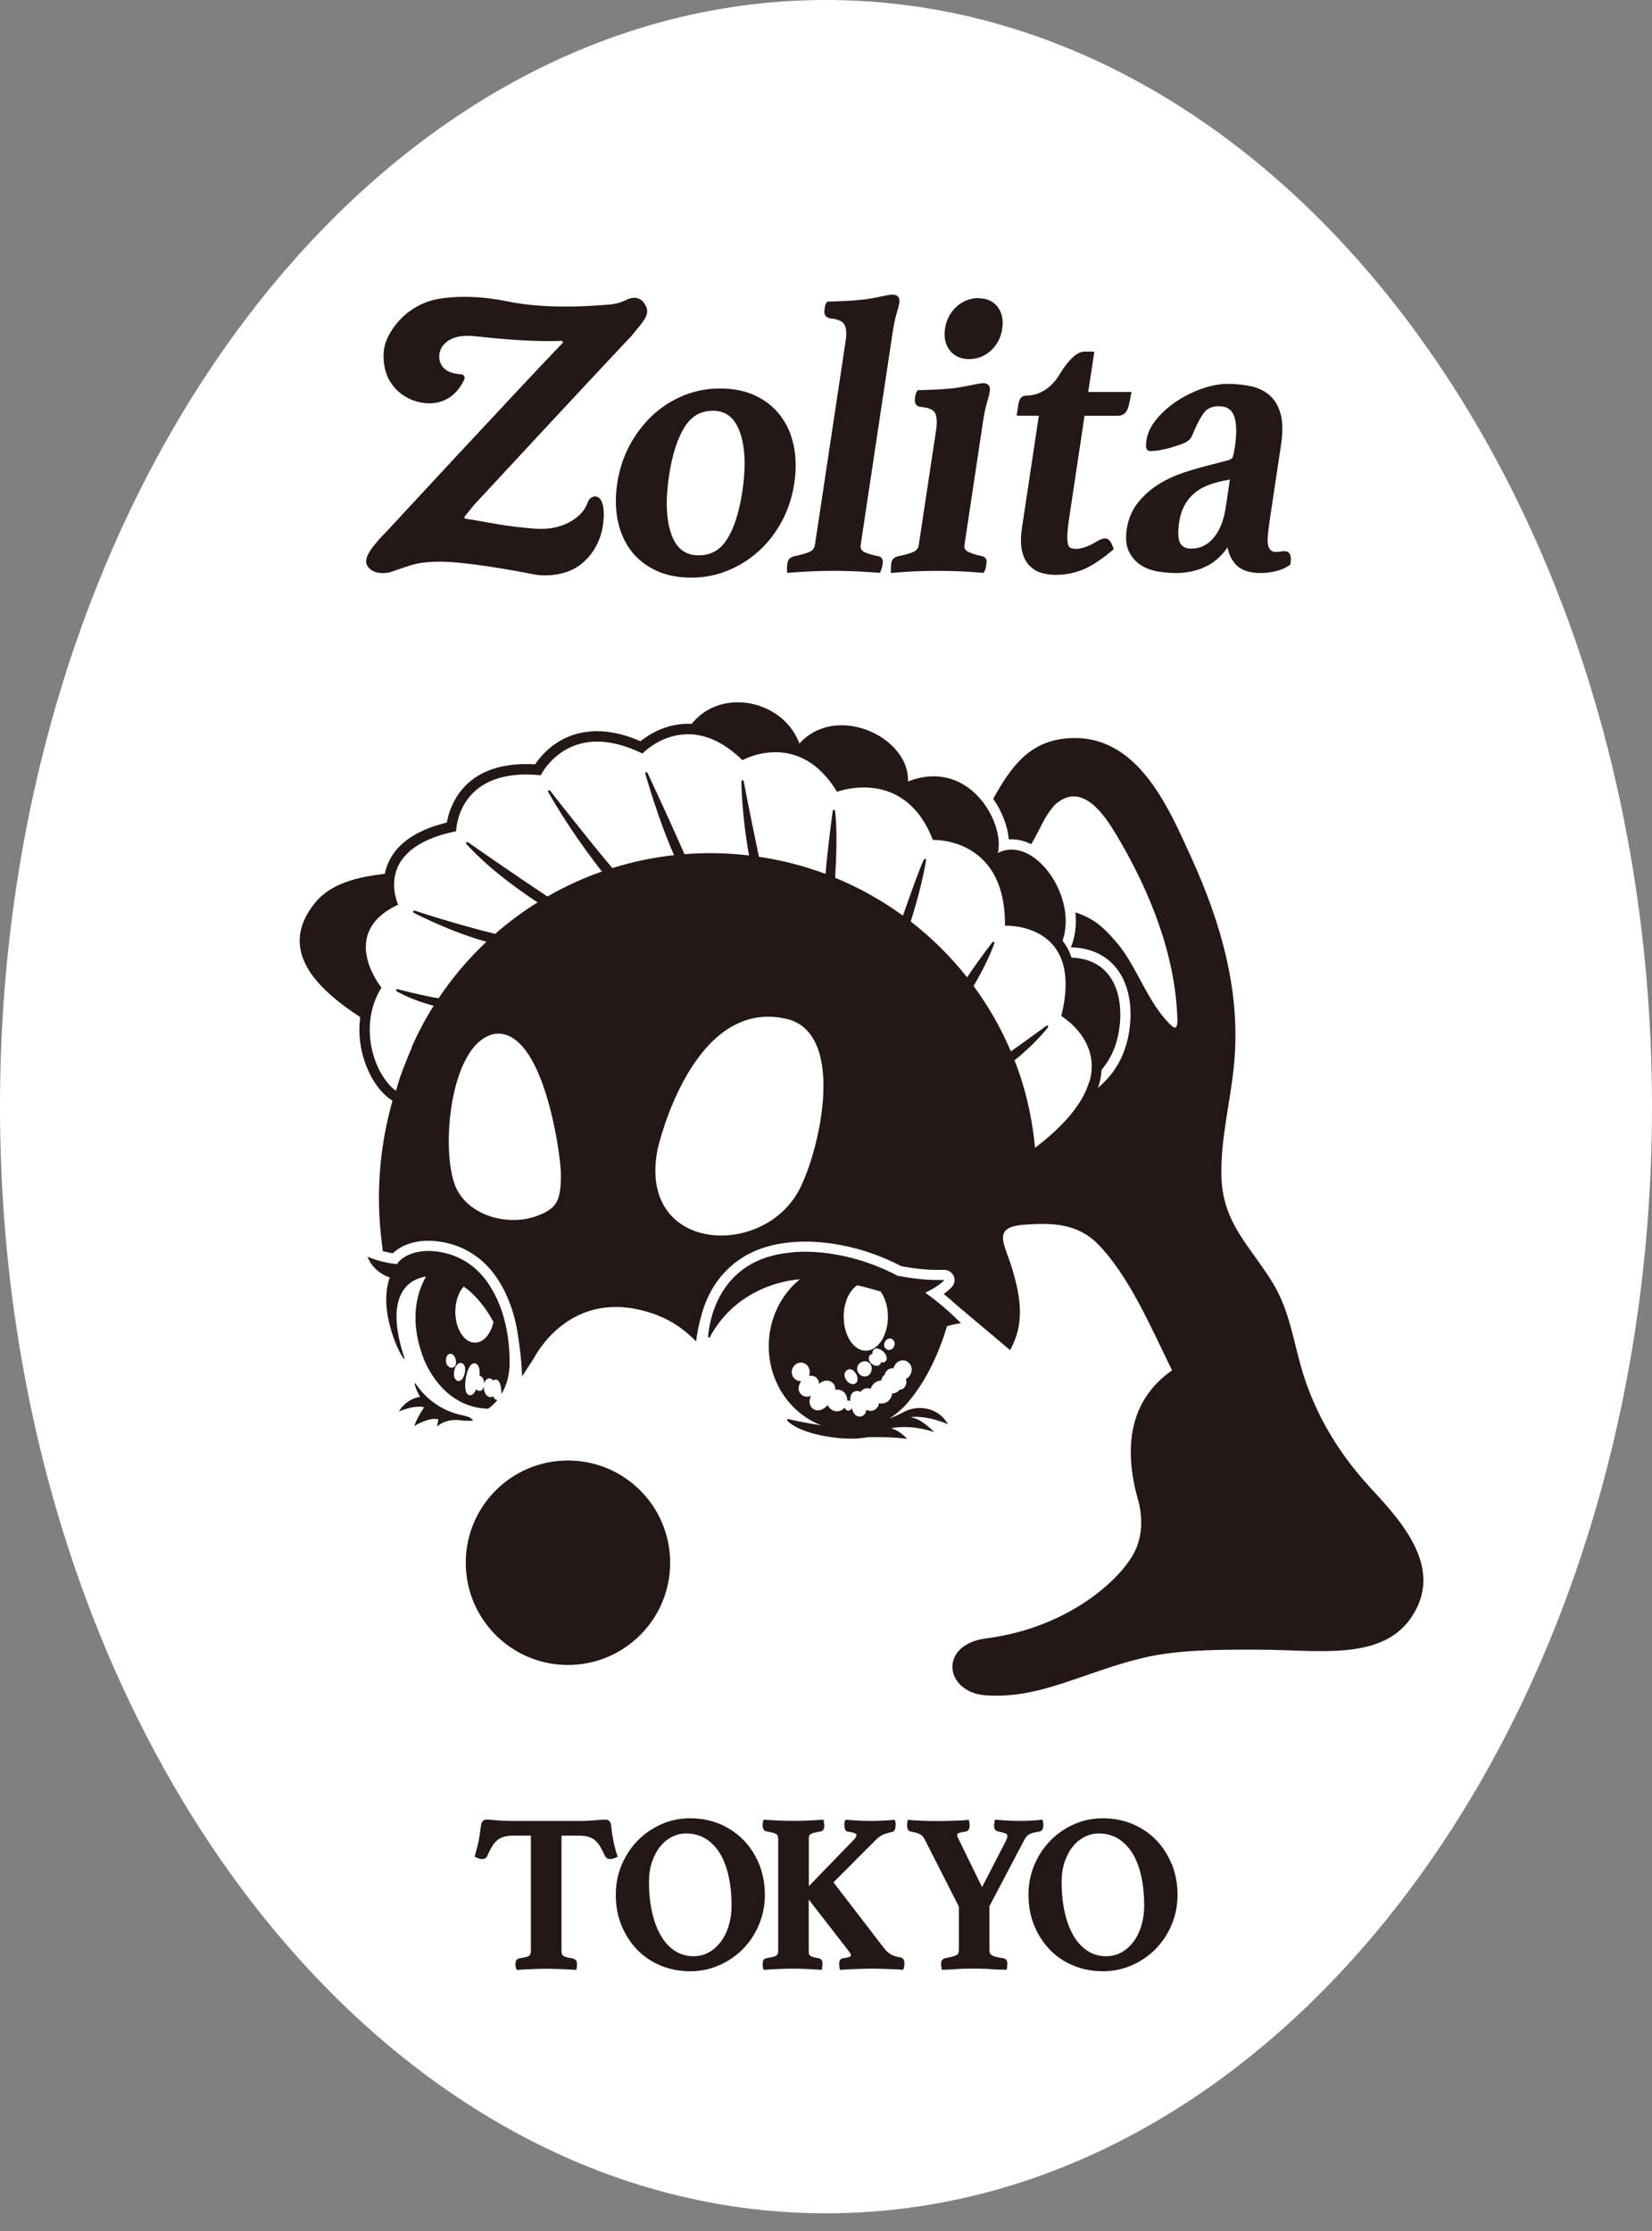
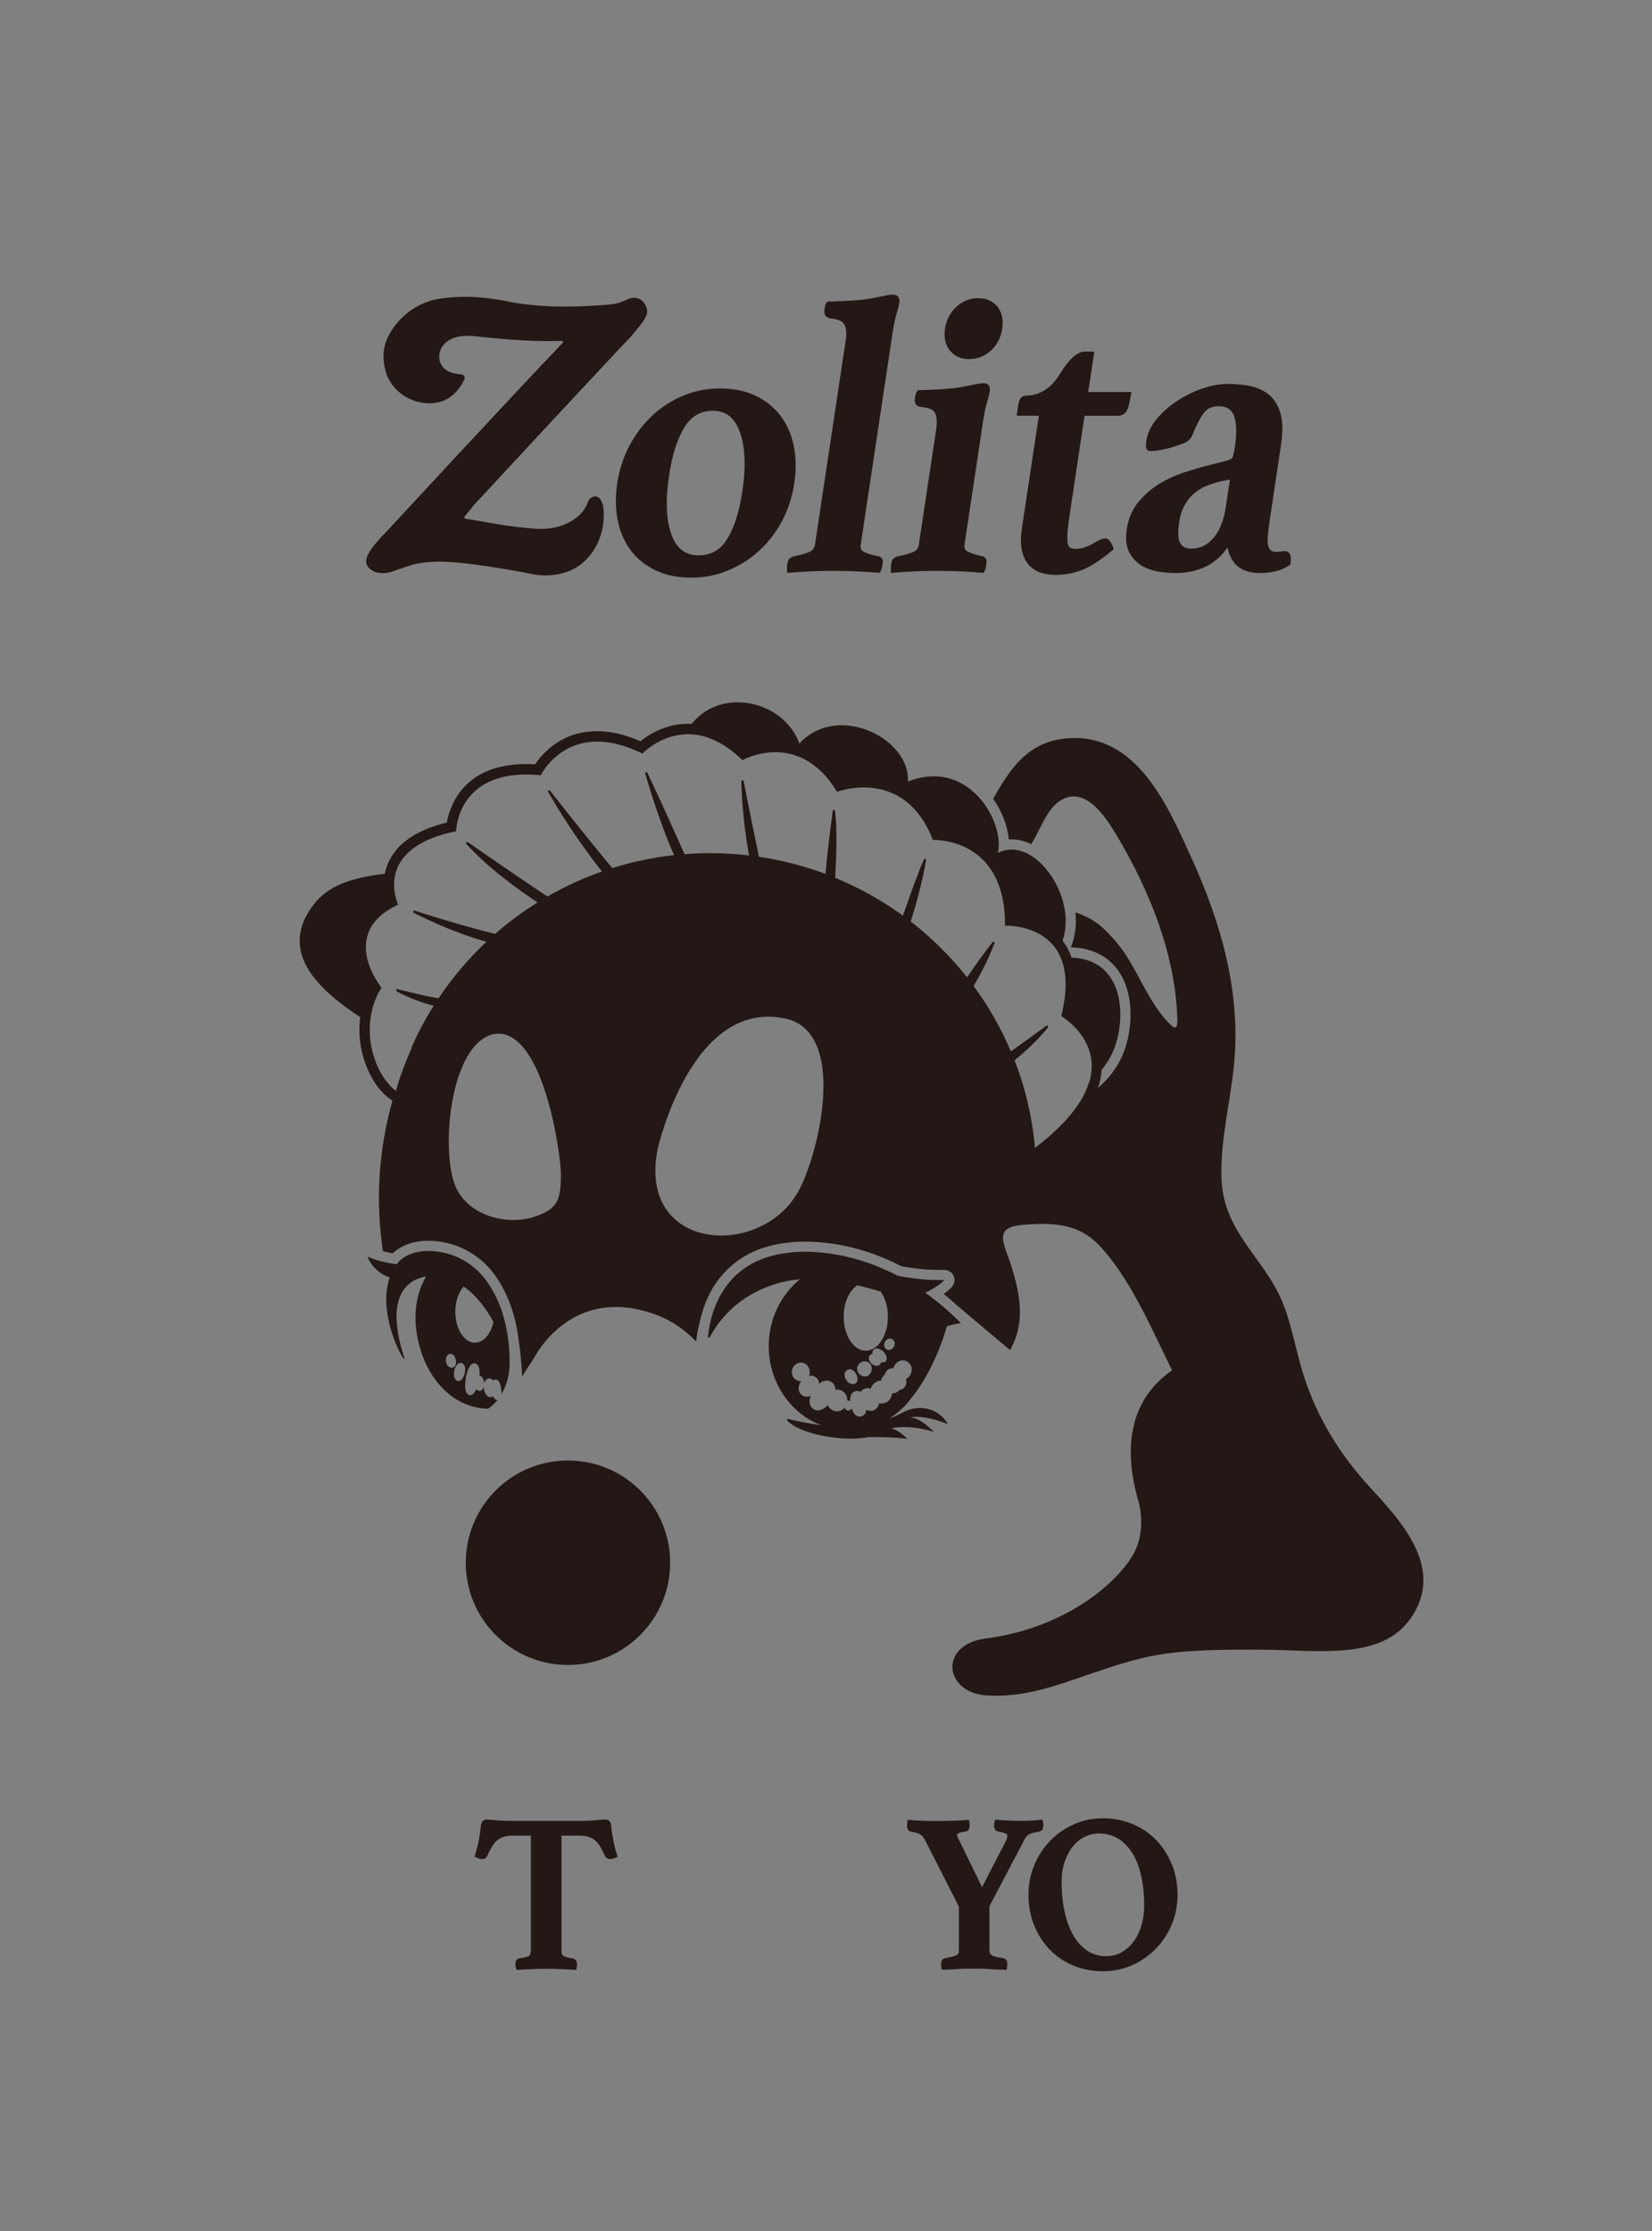
<svg xmlns="http://www.w3.org/2000/svg" width="80" height="108" viewBox="0 0 80 108" fill="none">
  <rect x="0" y="0" width="80" height="108" fill="#808080" stroke="none" />
-   <path d="M40 107.144C62.091 107.144 80 83.159 80 53.572C80 23.985 62.091 0 40 0C17.909 0 0 23.985 0 53.572C0 83.159 17.909 107.144 40 107.144Z" fill="white" />
  <path d="M27.504 70.701C24.77 70.701 22.555 72.916 22.555 75.65C22.555 78.384 24.77 80.599 27.504 80.599C30.238 80.599 32.453 78.384 32.453 75.65C32.453 72.916 30.238 70.701 27.504 70.701Z" fill="#231815" />
  <path d="M66.405 72.067C64.921 70.469 63.782 68.643 63.122 66.556C62.645 65.049 62.487 63.522 61.658 62.144C60.594 60.378 59.218 59.251 59.15 56.988C59.097 55.217 59.554 53.461 59.742 51.709C60.131 48.106 59.15 44.712 57.666 41.459C56.54 38.984 55.048 35.519 51.75 35.736C49.787 35.864 48.912 37.22 48.096 38.669C48.527 39.281 48.796 39.992 48.852 40.635C48.895 40.632 48.94 40.63 48.983 40.63C49.303 40.63 49.625 40.713 49.938 40.866C50.051 40.677 50.165 40.473 50.278 40.249C50.487 39.833 50.82 39.15 51.213 38.85C52.46 37.893 53.503 39.473 54.093 40.466C55.681 43.139 56.928 46.221 57.016 49.356C57.016 49.356 57.061 49.953 56.744 49.663C55.59 48.602 55.061 46.778 54.086 45.639C53.45 44.898 53.017 44.485 52.077 44.165C52.143 44.765 52.067 45.344 51.861 45.858C53.133 45.891 53.816 46.501 54.169 47.012C54.945 48.144 54.852 49.802 54.413 50.948C54.123 51.684 53.677 52.239 53.173 52.657C53.272 52.364 53.33 52.075 53.347 51.785C53.589 51.498 53.798 51.16 53.955 50.767C54.544 49.23 54.448 46.455 51.893 46.357C51.79 46.055 51.644 45.78 51.457 45.536C52.11 43.638 50.532 41.126 48.985 41.126C48.761 41.126 48.537 41.179 48.32 41.295C48.625 40.073 47.423 37.581 45.216 37.581C44.83 37.581 44.412 37.656 43.968 37.83C44.039 36.371 42.383 35.109 40.755 35.109C40.015 35.109 39.279 35.371 38.712 35.993C38.246 34.731 36.976 33.997 35.726 33.997C34.892 33.997 34.065 34.327 33.496 35.043C33.433 35.041 33.372 35.038 33.309 35.038C32.231 35.038 31.417 35.56 31.016 35.882C30.278 35.56 29.573 35.396 28.915 35.396C27.206 35.396 26.276 36.459 25.914 37.001C25.765 36.991 25.621 36.988 25.48 36.988C22.492 36.988 21.796 38.954 21.635 39.821C20.229 40.161 19.294 40.776 18.856 41.655C18.747 41.872 18.679 42.089 18.636 42.298C17.394 42.451 16.043 42.721 15.24 43.724C13.418 45.997 15.34 47.864 17.445 49.237C17.336 50.041 17.445 50.89 17.775 51.692C18.074 52.42 18.515 52.979 19.007 53.282C18.44 55.295 18.226 57.389 18.422 59.536C18.45 59.851 18.488 60.199 18.538 60.566C18.712 60.614 18.873 60.647 19.019 60.67C19.224 60.473 19.768 60.063 20.743 60.063C21.04 60.063 21.358 60.103 21.685 60.181C22.598 60.4 23.411 60.952 23.973 61.736C24.414 62.351 24.926 63.351 25.107 64.817C25.185 65.314 25.264 65.962 25.279 66.632C25.45 66.382 25.611 66.11 25.805 65.826C25.835 65.783 25.863 65.737 25.886 65.692C26.143 65.221 27.972 62.192 31.843 63.673C32.553 63.946 33.181 64.389 33.708 64.936C33.76 64.487 33.866 64.044 33.949 63.734C33.975 63.631 34.005 63.53 34.038 63.429C34.058 63.358 34.073 63.318 34.073 63.318C34.599 61.774 35.867 60.38 38.19 60.151C38.266 60.141 38.541 60.105 38.977 60.105C40.03 60.105 41.738 60.304 43.653 61.297C44.626 61.471 45.145 61.474 45.528 61.474C45.604 61.474 45.672 61.474 45.737 61.474C45.931 61.476 46.105 61.595 46.183 61.771C46.261 61.95 46.226 62.157 46.095 62.3C45.987 62.421 45.846 62.535 45.7 62.638C45.916 62.814 46.135 63.001 46.352 63.2L48.915 65.357C49.625 64.087 49.441 62.839 49.011 61.403C48.648 60.196 48.013 59.41 49.572 59.289C50.968 59.181 52.196 59.221 53.196 60.254C54.695 61.804 55.736 64.258 56.759 66.337C54.688 67.778 54.411 70.064 55.093 72.546C55.093 72.546 55.537 73.823 54.993 75.02C54.363 76.401 51.77 78.798 47.758 79.312C45.417 79.614 45.732 81.955 47.783 82.073C49.542 82.177 50.956 81.668 52.697 81.068C54.01 80.614 54.65 80.413 55.708 80.176C57.386 79.843 59.375 79.851 61.151 79.861C63.802 79.876 66.849 80.388 68.287 78.377C69.983 76.008 67.957 73.74 66.403 72.067H66.405ZM26.009 58.858C24.772 59.334 22.865 58.979 22.131 57.593C21.305 56.033 21.703 50.55 23.918 50.054C25.851 49.749 26.755 53.758 27.025 55.55C27.103 56.066 27.174 56.575 27.161 57.097C27.131 58.221 26.881 58.523 26.012 58.858H26.009ZM38.641 57.709C36.802 60.952 30.855 60.582 31.848 55.62C31.848 55.62 33.519 48.129 38.215 49.353C41.038 50.208 39.619 55.988 38.641 57.709ZM52.748 52.354C52.71 52.485 52.664 52.616 52.604 52.755C52.604 52.758 52.604 52.76 52.601 52.763C52.574 52.826 52.543 52.891 52.511 52.957C52.508 52.962 52.506 52.969 52.503 52.974C52.468 53.042 52.432 53.113 52.39 53.183C51.981 53.894 51.273 54.69 50.122 55.565C50.071 55.01 49.993 54.466 49.887 53.932C49.872 53.851 49.855 53.768 49.837 53.687C49.809 53.559 49.779 53.43 49.749 53.302C49.749 53.302 49.749 53.297 49.749 53.294C49.719 53.168 49.686 53.042 49.653 52.916C49.603 52.727 49.55 52.541 49.492 52.357C49.383 52.009 49.263 51.666 49.129 51.329C50.112 50.548 50.742 49.746 50.749 49.736C50.767 49.714 50.764 49.683 50.744 49.663C50.734 49.653 50.719 49.645 50.704 49.645C50.691 49.645 50.681 49.648 50.671 49.656C50.658 49.666 49.774 50.316 48.953 50.898C48.474 49.769 47.867 48.708 47.148 47.733C47.501 47.131 47.884 46.398 48.154 45.669C48.156 45.662 48.159 45.654 48.159 45.644C48.159 45.614 48.134 45.589 48.103 45.589C48.103 45.589 48.103 45.589 48.101 45.589C48.091 45.589 48.083 45.591 48.076 45.596C48.071 45.599 48.066 45.604 48.063 45.606C48.063 45.606 48.063 45.606 48.063 45.609C48.043 45.634 47.423 46.423 46.833 47.312C46.037 46.304 45.12 45.397 44.102 44.608C44.417 43.623 44.697 42.525 44.848 41.642C44.853 41.615 44.835 41.587 44.807 41.58C44.802 41.58 44.797 41.577 44.79 41.577C44.767 41.577 44.747 41.59 44.739 41.61C44.5 42.129 44.145 43.134 43.802 44.109C43.777 44.182 43.752 44.253 43.726 44.326C42.716 43.593 41.615 42.975 40.443 42.492C40.506 41.451 40.549 40.126 40.438 39.254C40.435 39.226 40.41 39.203 40.383 39.203C40.355 39.203 40.33 39.224 40.327 39.251C40.325 39.274 40.098 40.879 39.977 42.305C38.949 41.92 37.868 41.64 36.752 41.476C36.537 40.453 36.237 38.987 36.013 37.815C36.008 37.787 35.986 37.77 35.958 37.77C35.958 37.77 35.955 37.77 35.953 37.77C35.922 37.772 35.902 37.797 35.902 37.825C35.902 37.843 35.907 39.385 36.273 41.411C35.66 41.34 35.041 41.3 34.408 41.3C33.985 41.3 33.564 41.318 33.148 41.35C32.755 40.461 32.102 39.002 31.354 37.412C31.344 37.392 31.324 37.379 31.304 37.379C31.296 37.379 31.291 37.379 31.283 37.382C31.256 37.392 31.241 37.422 31.248 37.45C31.256 37.475 31.876 39.677 32.642 41.396C31.611 41.509 30.613 41.723 29.653 42.023C28.433 40.577 26.66 38.304 26.639 38.276C26.629 38.261 26.612 38.253 26.594 38.253C26.584 38.253 26.571 38.256 26.564 38.263C26.539 38.281 26.531 38.314 26.546 38.339C27.491 39.997 28.544 41.418 29.149 42.189C28.227 42.512 27.345 42.918 26.511 43.399C24.994 42.398 22.686 40.788 22.66 40.771C22.65 40.763 22.64 40.761 22.628 40.761C22.613 40.761 22.598 40.768 22.585 40.781C22.565 40.803 22.567 40.834 22.585 40.856C23.678 42.063 25.198 43.137 26.035 43.684C25.306 44.137 24.618 44.646 23.978 45.208C23.207 45.019 21.837 44.654 20.08 44.082C20.075 44.082 20.068 44.079 20.063 44.079C20.04 44.079 20.02 44.092 20.01 44.114C19.997 44.142 20.01 44.172 20.035 44.188C20.055 44.198 21.811 45.112 23.558 45.589C22.683 46.41 21.905 47.327 21.239 48.325C20.398 48.189 19.269 47.887 19.254 47.882C19.249 47.882 19.244 47.882 19.239 47.882C19.216 47.882 19.196 47.894 19.186 47.917C19.176 47.942 19.186 47.972 19.208 47.987C19.218 47.992 19.982 48.436 21.003 48.685C20.597 49.328 20.239 50.001 19.929 50.704C19.934 50.706 19.939 50.709 19.944 50.714C19.733 51.188 19.544 51.666 19.372 52.153C19.302 52.367 19.236 52.586 19.176 52.805C19.171 52.8 19.166 52.798 19.158 52.793C19.115 52.76 19.072 52.727 19.029 52.69C19.024 52.684 19.019 52.682 19.014 52.677C18.929 52.601 18.846 52.513 18.767 52.415C18.765 52.41 18.76 52.407 18.757 52.402C18.72 52.354 18.682 52.306 18.644 52.254C18.644 52.254 18.641 52.251 18.639 52.248C18.561 52.14 18.488 52.022 18.42 51.898C18.42 51.893 18.415 51.888 18.412 51.886C18.344 51.76 18.281 51.626 18.223 51.485C18.223 51.485 18.223 51.485 18.223 51.483C17.991 50.91 17.865 50.233 17.916 49.542C17.959 48.955 18.127 48.358 18.473 47.809C18.473 47.809 16.318 45.17 19.281 43.794C19.281 43.794 18.934 43.064 19.163 42.242C19.176 42.197 19.191 42.149 19.208 42.104C19.208 42.101 19.208 42.096 19.211 42.094C19.226 42.051 19.244 42.005 19.264 41.962C19.266 41.955 19.269 41.95 19.274 41.942C19.291 41.902 19.314 41.859 19.337 41.819C19.342 41.809 19.347 41.799 19.352 41.791C19.375 41.753 19.397 41.716 19.422 41.678C19.43 41.665 19.44 41.653 19.448 41.642C19.473 41.607 19.498 41.572 19.526 41.537C19.536 41.522 19.549 41.509 19.561 41.494C19.589 41.461 19.617 41.428 19.647 41.396C19.662 41.38 19.677 41.363 19.695 41.348C19.725 41.318 19.755 41.287 19.785 41.257C19.805 41.239 19.826 41.222 19.846 41.204C19.879 41.176 19.909 41.149 19.944 41.121C19.969 41.101 19.994 41.083 20.02 41.063C20.055 41.038 20.088 41.013 20.126 40.987C20.156 40.967 20.186 40.947 20.216 40.929C20.254 40.907 20.289 40.884 20.327 40.861C20.362 40.841 20.4 40.821 20.436 40.801C20.473 40.781 20.511 40.758 20.554 40.738C20.594 40.718 20.64 40.698 20.682 40.677C20.723 40.66 20.763 40.64 20.806 40.622C20.854 40.602 20.907 40.582 20.957 40.562C21 40.544 21.04 40.529 21.086 40.511C21.141 40.491 21.204 40.471 21.262 40.453C21.305 40.441 21.345 40.425 21.39 40.41C21.461 40.39 21.537 40.37 21.612 40.35C21.65 40.34 21.685 40.33 21.726 40.32C21.842 40.292 21.962 40.264 22.088 40.239C22.088 40.239 22.119 37.492 25.488 37.492C25.707 37.492 25.939 37.505 26.188 37.528C26.188 37.528 26.967 35.9 28.922 35.9C29.532 35.9 30.258 36.059 31.11 36.477C31.11 36.477 31.122 36.464 31.147 36.439C31.321 36.273 32.085 35.6 33.183 35.547C33.226 35.547 33.269 35.542 33.314 35.542C34.073 35.542 34.977 35.847 35.955 36.799C35.955 36.799 36.638 36.414 37.55 36.414C38.462 36.414 39.609 36.797 40.534 38.331C40.534 38.331 41.086 38.12 41.831 38.12C42.897 38.12 44.361 38.553 45.175 40.66C45.175 40.66 45.193 40.66 45.226 40.66C45.654 40.66 48.706 40.801 48.668 44.812C48.668 44.812 48.693 44.812 48.736 44.812C49.066 44.812 50.515 44.883 51.218 46.065C51.246 46.113 51.273 46.161 51.298 46.211C51.298 46.214 51.301 46.219 51.304 46.221C51.329 46.272 51.354 46.324 51.377 46.38C51.641 47.02 51.709 47.919 51.392 49.187C51.392 49.187 53.342 50.321 52.76 52.364L52.748 52.354Z" fill="#231815" />
-   <path d="M22.288 68.489C22.079 68.438 20.93 68.181 20.134 66.989C20.071 66.896 20.021 67.042 20.341 67.622C20.187 67.639 19.68 67.743 19.312 68.33C19.312 68.33 20.048 68.005 20.54 68.121C20.54 68.121 20.189 68.642 20.058 69.035C20.058 69.035 20.774 68.582 21.23 68.708L21.167 69.058C21.167 69.058 21.497 68.703 22.183 68.743C22.253 68.753 22.329 68.761 22.402 68.768C22.407 68.768 22.412 68.768 22.417 68.768C22.571 68.778 22.732 68.783 22.906 68.773C22.805 68.594 22.639 68.569 22.294 68.489H22.288Z" fill="#231815" />
  <path d="M23.57 62.023C23.086 61.347 22.378 60.853 21.569 60.662C19.964 60.276 19.311 61.078 19.311 61.078C19.279 61.115 19.248 61.156 19.218 61.196C18.86 61.158 18.349 61.065 17.797 60.838C17.797 60.838 18.029 61.556 18.873 61.841C18.306 63.441 19.337 65.558 19.563 65.782C19.576 65.795 19.599 65.782 19.591 65.762C18.497 62.458 19.994 61.889 20.634 61.793C19.818 63.219 20.13 64.749 20.498 65.722C20.78 66.472 21.715 68.146 23.635 68.194C23.635 68.194 23.852 68.063 24.089 67.773C24.031 67.773 23.976 67.743 23.935 67.687C23.915 67.659 23.897 67.627 23.882 67.594C23.877 67.599 23.872 67.601 23.865 67.606C23.845 67.617 23.822 67.624 23.799 67.629C23.784 67.632 23.771 67.634 23.756 67.634C23.681 67.634 23.615 67.596 23.577 67.556C23.466 67.453 23.426 67.279 23.429 67.125C23.398 67.239 23.338 67.314 23.252 67.329C23.242 67.329 23.23 67.332 23.22 67.332C23.187 67.332 23.154 67.322 23.121 67.304L23.091 67.284C23.091 67.284 23.071 67.266 23.061 67.256C23 67.392 22.915 67.516 22.804 67.538C22.789 67.538 22.779 67.541 22.768 67.541C22.69 67.541 22.617 67.486 22.575 67.392C22.469 67.155 22.549 66.558 22.688 66.251C22.756 66.107 22.839 66.019 22.93 65.999C22.988 65.986 23.048 65.999 23.096 66.042C23.202 66.13 23.242 66.309 23.22 66.594C23.245 66.599 23.27 66.609 23.293 66.624C23.401 66.694 23.446 66.843 23.446 66.981C23.469 66.881 23.514 66.803 23.58 66.762C23.63 66.73 23.686 66.719 23.744 66.735C23.799 66.747 23.849 66.782 23.89 66.833C23.9 66.825 23.907 66.815 23.918 66.808C23.953 66.785 23.996 66.777 24.036 66.785C24.18 66.818 24.233 67.014 24.258 67.16C24.28 67.294 24.288 67.402 24.28 67.491C24.495 67.135 24.679 66.636 24.679 65.959C24.679 64.018 24.102 62.766 23.57 62.023ZM21.907 66.208C21.894 66.208 21.881 66.21 21.869 66.21C21.776 66.21 21.695 66.145 21.652 66.074C21.589 65.971 21.574 65.825 21.614 65.704C21.64 65.631 21.68 65.578 21.733 65.553C21.776 65.53 21.824 65.528 21.872 65.545C21.997 65.588 22.061 65.744 22.078 65.868C22.101 66.016 22.061 66.135 21.972 66.185C21.95 66.198 21.927 66.205 21.904 66.21L21.907 66.208ZM22.501 66.493C22.436 66.714 22.353 66.83 22.244 66.85C22.234 66.85 22.222 66.853 22.212 66.853C22.194 66.853 22.179 66.853 22.161 66.846C22.078 66.82 22.013 66.74 21.992 66.634C21.95 66.379 22.048 66.13 22.166 66.032C22.229 65.979 22.29 65.974 22.328 65.979C22.381 65.984 22.428 66.014 22.464 66.062C22.514 66.127 22.562 66.258 22.499 66.493H22.501ZM23 64.998C22.476 64.998 22.05 64.328 22.05 63.502C22.05 62.995 22.209 62.549 22.453 62.279C23.076 62.71 23.55 63.361 23.897 63.993C23.769 64.578 23.416 64.998 23 64.998Z" fill="#231815" />
  <path d="M43.729 68.146C43.857 68.02 43.976 67.884 44.087 67.74C45.102 66.498 45.639 64.953 45.858 64.197C46.271 64.079 46.536 64.056 46.536 64.056C45.959 63.472 45.379 62.985 44.807 62.58C45.135 62.421 45.523 62.197 45.732 61.965C45.319 61.957 44.744 61.995 43.477 61.761C40.607 60.259 38.256 60.637 38.256 60.637C34.829 60.967 34.355 63.9 34.289 64.706C34.284 64.754 34.35 64.772 34.373 64.729C35.678 62.32 38.102 61.975 38.737 61.927C37.82 62.673 37.227 63.845 37.227 65.162C37.227 66.929 38.288 68.433 39.775 69C39.027 68.889 38.429 68.756 38.17 68.693C38.127 68.683 38.097 68.741 38.13 68.776C38.424 69.094 39.228 69.464 40.523 69.605C40.775 69.633 41.005 69.643 41.211 69.643C41.211 69.643 41.214 69.643 41.216 69.643C41.536 69.643 41.801 69.615 42.025 69.572C43.255 69.544 43.94 69.655 43.94 69.655C43.653 69.381 43.504 69.26 43.159 69.139C44.202 68.937 45.251 69.33 45.251 69.33C44.789 68.902 44.515 68.683 44.092 68.605C44.923 68.496 45.901 68.945 45.901 68.945C45.782 68.721 45.616 68.552 45.435 68.428C44.933 68.083 44.27 68.078 43.736 68.368C43.562 68.463 43.336 68.569 43.066 68.67C43.3 68.524 43.517 68.35 43.716 68.156C43.716 68.156 43.724 68.148 43.726 68.146H43.729ZM43.212 64.832C43.267 64.868 43.305 64.921 43.321 64.986C43.336 65.062 43.321 65.147 43.275 65.218C43.222 65.301 43.139 65.352 43.053 65.352C43.016 65.352 42.978 65.341 42.945 65.324L42.917 65.306C42.859 65.263 42.824 65.208 42.816 65.142C42.806 65.064 42.829 64.981 42.88 64.913C42.965 64.795 43.104 64.762 43.217 64.832H43.212ZM41.521 66.165C41.551 66.049 41.647 65.954 41.768 65.916C41.882 65.881 42 65.901 42.086 65.969C42.166 66.032 42.214 66.128 42.217 66.239C42.219 66.362 42.166 66.488 42.078 66.566C42.013 66.624 41.922 66.634 41.897 66.634C41.889 66.634 41.879 66.634 41.869 66.634C41.776 66.634 41.68 66.589 41.609 66.513C41.521 66.415 41.486 66.281 41.519 66.163L41.521 66.165ZM41.521 66.838C41.506 66.899 41.468 66.949 41.418 66.977C41.385 66.994 41.347 67.004 41.31 67.004C41.282 67.004 41.262 66.999 41.249 66.997C41.09 66.979 40.939 66.795 40.904 66.634C40.874 66.496 40.927 66.377 41.04 66.314C41.113 66.266 41.214 66.271 41.302 66.332C41.443 66.425 41.564 66.659 41.519 66.838H41.521ZM42.081 65.689C42.093 65.614 42.161 65.55 42.245 65.543C42.247 65.543 42.249 65.543 42.252 65.543C42.237 65.455 42.26 65.374 42.318 65.324C42.383 65.268 42.509 65.233 42.728 65.389H42.733C42.869 65.5 42.953 65.659 42.94 65.782C42.932 65.85 42.895 65.906 42.837 65.934C42.809 65.946 42.779 65.954 42.743 65.954C42.718 65.954 42.691 65.949 42.663 65.941C42.66 65.966 42.653 65.989 42.645 66.004C42.62 66.06 42.575 66.085 42.549 66.095C42.522 66.11 42.491 66.118 42.454 66.118C42.391 66.118 42.318 66.092 42.252 66.049C42.149 65.979 42.04 65.843 42.078 65.684L42.081 65.689ZM41.511 62.219C41.894 62.307 42.275 62.411 42.648 62.524C42.862 62.827 42.998 63.258 42.998 63.739C42.998 64.648 42.519 65.387 41.927 65.387C41.335 65.387 40.856 64.648 40.856 63.739C40.856 63.056 41.128 62.469 41.514 62.219H41.511ZM43.681 67.246C43.643 67.267 43.6 67.277 43.557 67.282C43.52 67.335 43.469 67.377 43.414 67.403C43.361 67.433 43.298 67.448 43.232 67.448C43.225 67.448 43.217 67.448 43.21 67.448C43.189 67.592 43.121 67.728 43.018 67.823C42.912 67.917 42.784 67.937 42.728 67.942C42.713 67.942 42.701 67.942 42.685 67.942C42.645 67.942 42.605 67.937 42.565 67.927C42.565 67.944 42.562 67.965 42.557 67.982C42.529 68.096 42.459 68.189 42.363 68.244C42.302 68.279 42.232 68.297 42.159 68.297C42.123 68.297 42.093 68.292 42.071 68.287C42.03 68.279 41.992 68.267 41.955 68.252C41.94 68.38 41.887 68.471 41.796 68.526C41.746 68.557 41.688 68.574 41.63 68.574C41.559 68.574 41.491 68.552 41.436 68.506C41.345 68.438 41.284 68.302 41.247 68.171C41.211 68.239 41.151 68.287 41.08 68.287C41 68.287 40.932 68.227 40.901 68.144C40.831 68.227 40.735 68.287 40.627 68.31C40.594 68.317 40.561 68.32 40.531 68.32C40.362 68.32 40.249 68.232 40.211 68.196C40.156 68.146 40.115 68.085 40.09 68.02C39.969 68.144 39.8 68.272 39.606 68.272C39.591 68.272 39.576 68.272 39.561 68.272C39.41 68.254 39.284 68.156 39.231 68.01C39.188 67.889 39.198 67.74 39.266 67.566C39.203 67.597 39.14 67.612 39.075 67.612C39.032 67.612 38.989 67.604 38.946 67.592C38.785 67.539 38.676 67.39 38.674 67.219V67.211V67.204C38.679 67.075 38.727 66.959 38.795 66.863C38.792 66.863 38.79 66.863 38.785 66.863C38.593 66.863 38.457 66.745 38.399 66.642C38.303 66.475 38.329 66.266 38.46 66.115C38.545 66.017 38.664 65.961 38.787 65.961C38.835 65.961 38.883 65.969 38.928 65.987C39.11 66.055 39.226 66.246 39.211 66.458C39.206 66.511 39.193 66.558 39.175 66.606C39.206 66.601 39.238 66.596 39.269 66.596C39.397 66.596 39.513 66.652 39.586 66.75C39.611 66.783 39.664 66.866 39.664 66.984C39.785 66.886 39.914 66.833 40.037 66.833C40.13 66.833 40.218 66.863 40.292 66.919C40.405 67.01 40.458 67.13 40.45 67.282C40.486 67.274 40.521 67.269 40.556 67.269C40.602 67.269 40.644 67.277 40.687 67.289C40.901 67.355 41.04 67.559 41.03 67.803C41.045 67.798 41.06 67.796 41.078 67.796C41.113 67.796 41.146 67.808 41.174 67.829C41.163 67.72 41.161 67.393 41.448 67.342C41.468 67.34 41.486 67.337 41.506 67.337C41.569 67.337 41.622 67.355 41.667 67.38C41.703 67.335 41.748 67.292 41.801 67.261C41.864 67.221 41.937 67.201 42.015 67.201C42.066 67.201 42.116 67.211 42.164 67.229C42.214 67.055 42.35 66.914 42.527 66.856C42.575 66.841 42.625 66.833 42.675 66.831C42.675 66.818 42.675 66.805 42.68 66.793C42.701 66.689 42.761 66.601 42.844 66.548C42.862 66.463 42.905 66.387 42.97 66.329C43.043 66.266 43.132 66.233 43.23 66.233C43.242 66.233 43.258 66.236 43.27 66.239C43.285 66.17 43.315 66.107 43.356 66.049C43.447 65.924 43.58 65.853 43.724 65.853C43.804 65.853 43.882 65.876 43.95 65.921C44.046 65.984 44.114 66.08 44.139 66.193C44.167 66.319 44.142 66.455 44.071 66.571C44.021 66.654 43.95 66.715 43.87 66.752C43.89 66.816 43.898 66.881 43.89 66.947C43.875 67.08 43.797 67.196 43.681 67.254V67.246Z" fill="#231815" />
  <path d="M29.911 89.885L29.886 89.809C29.833 89.643 29.791 89.492 29.758 89.358C29.727 89.232 29.702 89.101 29.68 88.968C29.647 88.809 29.624 88.665 29.614 88.539C29.604 88.403 29.586 88.302 29.564 88.237L29.559 88.224C29.508 88.131 29.425 88.083 29.317 88.083C29.231 88.083 29.072 88.093 28.846 88.116C28.624 88.136 28.354 88.149 28.047 88.149H24.841C24.526 88.149 24.254 88.139 24.033 88.116C23.803 88.093 23.652 88.083 23.572 88.083C23.456 88.083 23.367 88.136 23.325 88.237C23.302 88.302 23.282 88.398 23.269 88.537C23.256 88.663 23.234 88.809 23.206 88.973C23.186 89.099 23.158 89.227 23.125 89.356C23.09 89.487 23.05 89.641 23.002 89.812L22.984 89.88L23.047 89.913C23.08 89.93 23.125 89.948 23.186 89.966C23.387 90.031 23.534 89.988 23.592 89.85C23.672 89.668 23.753 89.51 23.831 89.381C23.904 89.257 23.99 89.157 24.083 89.081C24.174 89.005 24.282 88.95 24.406 88.915C24.534 88.877 24.69 88.859 24.877 88.859H25.708V94.423C25.708 94.542 25.683 94.622 25.638 94.668C25.608 94.695 25.512 94.748 25.197 94.791C25.131 94.804 25.038 94.829 24.998 94.904C24.973 94.95 24.962 95.003 24.962 95.068C24.962 95.091 24.962 95.126 24.968 95.172C24.973 95.225 24.983 95.272 25.003 95.31L25.028 95.361H25.086C25.308 95.343 25.542 95.33 25.786 95.32C26.033 95.31 26.258 95.305 26.454 95.305C26.651 95.305 26.865 95.31 27.122 95.32C27.374 95.33 27.611 95.343 27.833 95.358L27.903 95.363L27.921 95.293C27.928 95.26 27.933 95.219 27.938 95.172C27.941 95.126 27.943 95.091 27.943 95.068C27.943 94.927 27.863 94.831 27.714 94.801C27.578 94.781 27.475 94.758 27.404 94.736C27.339 94.716 27.288 94.69 27.256 94.66C27.228 94.637 27.213 94.612 27.205 94.582C27.195 94.542 27.192 94.489 27.192 94.423V88.859H28.024C28.203 88.859 28.357 88.877 28.485 88.915C28.609 88.95 28.717 89.008 28.808 89.081C28.901 89.157 28.984 89.257 29.06 89.381C29.138 89.512 29.218 89.671 29.302 89.855C29.375 89.991 29.523 90.029 29.712 89.966C29.765 89.948 29.811 89.93 29.846 89.915L29.919 89.885H29.911Z" fill="#231815" />
-   <path d="M43.584 94.756C43.405 94.723 43.256 94.673 43.14 94.61C43.027 94.547 42.911 94.438 42.792 94.285L40.361 91.122L42.422 89.058C42.525 88.953 42.631 88.872 42.739 88.824C42.85 88.774 43.004 88.726 43.188 88.686C43.271 88.671 43.372 88.602 43.372 88.366V88.285C43.372 88.242 43.362 88.197 43.347 88.151L43.324 88.091L43.258 88.099C43.19 88.106 43.11 88.114 43.017 88.119C42.923 88.126 42.828 88.131 42.729 88.134L42.432 88.144C42.336 88.146 42.251 88.149 42.175 88.149C42.009 88.149 41.82 88.144 41.613 88.134C41.401 88.124 41.2 88.111 41.006 88.096L40.943 88.091L40.92 88.149C40.902 88.194 40.892 88.24 40.892 88.282V88.363C40.892 88.633 41.021 88.673 41.081 88.673C41.371 88.706 41.474 88.774 41.474 88.824C41.474 88.905 41.409 89.011 41.28 89.129L39.169 91.309V89.038C39.169 88.973 39.174 88.92 39.181 88.88C39.186 88.852 39.204 88.827 39.234 88.804C39.27 88.776 39.327 88.749 39.403 88.728C39.486 88.706 39.6 88.683 39.741 88.66H39.753C39.814 88.638 39.917 88.58 39.917 88.393C39.917 88.371 39.917 88.335 39.912 88.29C39.91 88.245 39.902 88.202 39.894 88.162L39.879 88.088L39.804 88.093C39.59 88.109 39.355 88.119 39.088 88.131C38.836 88.141 38.609 88.146 38.415 88.146C38.221 88.146 37.999 88.141 37.752 88.131C37.503 88.121 37.269 88.109 37.047 88.093L36.984 88.088L36.961 88.146C36.944 88.192 36.934 88.242 36.934 88.295V88.391C36.934 88.577 37.037 88.635 37.097 88.655H37.11C37.251 88.678 37.364 88.701 37.448 88.726C37.541 88.754 37.586 88.781 37.609 88.799C37.639 88.824 37.657 88.852 37.667 88.882C37.679 88.92 37.684 88.973 37.684 89.036V94.416C37.684 94.479 37.679 94.532 37.667 94.569C37.657 94.6 37.639 94.627 37.609 94.653C37.586 94.67 37.541 94.7 37.448 94.726C37.367 94.748 37.256 94.771 37.115 94.794C37.06 94.799 36.934 94.837 36.934 95.051V95.154C36.934 95.215 36.944 95.265 36.964 95.305L36.989 95.356H37.047C37.269 95.338 37.503 95.325 37.752 95.315C38.005 95.305 38.226 95.3 38.415 95.3C38.604 95.3 38.816 95.305 39.045 95.315C39.275 95.325 39.499 95.338 39.721 95.353L39.791 95.358L39.809 95.288C39.816 95.255 39.821 95.212 39.826 95.154C39.829 95.101 39.831 95.063 39.831 95.041C39.831 94.907 39.763 94.819 39.645 94.796C39.516 94.776 39.418 94.753 39.353 94.731C39.292 94.71 39.247 94.685 39.217 94.658C39.191 94.635 39.179 94.612 39.174 94.585C39.169 94.544 39.164 94.489 39.164 94.421V91.954L41.091 94.438C41.132 94.494 41.164 94.542 41.187 94.577C41.202 94.602 41.21 94.63 41.21 94.655C41.21 94.665 41.21 94.69 41.154 94.721C41.117 94.741 41.031 94.771 40.847 94.796C40.797 94.796 40.638 94.814 40.638 95.053C40.638 95.076 40.638 95.111 40.643 95.162C40.645 95.212 40.653 95.255 40.66 95.288L40.678 95.358L40.749 95.353C40.993 95.338 41.255 95.325 41.532 95.315C41.82 95.305 42.051 95.3 42.243 95.3C42.331 95.3 42.437 95.3 42.558 95.305L42.938 95.315C43.069 95.318 43.198 95.325 43.326 95.33C43.455 95.338 43.571 95.346 43.674 95.351L43.732 95.356L43.757 95.303C43.775 95.265 43.788 95.212 43.793 95.147C43.795 95.091 43.798 95.051 43.798 95.028C43.798 94.872 43.717 94.771 43.584 94.751V94.756Z" fill="#231815" />
  <path d="M50.321 88.663C50.397 88.655 50.523 88.61 50.523 88.373V88.303C50.523 88.262 50.515 88.215 50.5 88.156L50.48 88.086L50.407 88.094C50.228 88.114 50.049 88.129 49.878 88.136C49.704 88.144 49.535 88.146 49.376 88.146C49.218 88.146 49.018 88.141 48.802 88.131C48.577 88.121 48.401 88.109 48.26 88.094L48.184 88.086L48.169 88.162C48.139 88.303 48.136 88.348 48.136 88.373C48.136 88.595 48.267 88.65 48.341 88.66C48.52 88.696 48.645 88.731 48.714 88.766C48.761 88.791 48.782 88.824 48.782 88.88C48.782 88.958 48.746 89.059 48.676 89.185L47.557 91.354L46.413 89.013C46.36 88.912 46.35 88.857 46.35 88.827C46.35 88.812 46.35 88.779 46.41 88.746C46.451 88.724 46.544 88.691 46.758 88.665C46.831 88.653 46.955 88.6 46.955 88.378V88.32C46.955 88.3 46.955 88.262 46.932 88.169L46.917 88.096L46.841 88.104C46.766 88.111 46.667 88.119 46.549 88.124C46.428 88.131 46.3 88.136 46.161 88.139L45.75 88.149C45.617 88.151 45.501 88.154 45.405 88.154C45.12 88.154 44.858 88.149 44.624 88.139C44.379 88.129 44.188 88.116 44.039 88.101L43.959 88.094L43.938 88.242C43.931 88.27 43.926 88.295 43.926 88.32V88.368C43.926 88.613 44.052 88.66 44.122 88.668C44.294 88.696 44.435 88.736 44.541 88.789C44.636 88.837 44.722 88.93 44.79 89.064L46.436 92.299V94.393C46.436 94.461 46.428 94.514 46.41 94.554C46.398 94.587 46.37 94.615 46.332 94.638C46.284 94.665 46.214 94.693 46.126 94.716C46.03 94.741 45.909 94.766 45.765 94.796C45.715 94.806 45.669 94.832 45.634 94.869C45.594 94.912 45.574 94.98 45.574 95.084V95.131C45.574 95.157 45.579 95.182 45.586 95.21L45.606 95.351H45.68C45.77 95.351 45.861 95.351 45.949 95.346C46.037 95.341 46.126 95.335 46.219 95.328C46.365 95.315 46.521 95.305 46.685 95.303C46.846 95.3 46.99 95.298 47.116 95.298C47.234 95.298 47.38 95.298 47.557 95.303C47.736 95.305 47.907 95.315 48.068 95.331C48.167 95.338 48.265 95.343 48.363 95.346C48.462 95.348 48.567 95.351 48.678 95.351H48.751L48.771 95.189C48.771 95.174 48.771 95.159 48.774 95.147C48.779 95.124 48.782 95.101 48.782 95.081C48.782 94.978 48.761 94.91 48.721 94.867C48.686 94.829 48.64 94.806 48.583 94.794C48.434 94.774 48.313 94.751 48.222 94.726C48.136 94.703 48.071 94.675 48.023 94.645C47.983 94.62 47.955 94.59 47.94 94.554C47.925 94.514 47.915 94.461 47.915 94.393V92.276L49.621 89.033C49.681 88.925 49.757 88.844 49.84 88.796C49.925 88.746 50.092 88.703 50.324 88.668L50.321 88.663Z" fill="#231815" />
  <path d="M56.742 90.243C56.558 89.792 56.301 89.394 55.981 89.066C55.658 88.736 55.273 88.479 54.834 88.295C54.396 88.114 53.914 88.02 53.408 88.02C52.902 88.02 52.44 88.118 52.005 88.313C51.569 88.507 51.183 88.774 50.858 89.109C50.533 89.444 50.273 89.84 50.087 90.283C49.9 90.729 49.805 91.213 49.805 91.722C49.805 92.261 49.898 92.76 50.082 93.209C50.266 93.657 50.52 94.05 50.838 94.38C51.155 94.71 51.541 94.97 51.979 95.151C52.418 95.333 52.899 95.426 53.408 95.426C53.917 95.426 54.376 95.328 54.817 95.134C55.255 94.94 55.643 94.675 55.968 94.343C56.293 94.01 56.553 93.614 56.742 93.166C56.928 92.717 57.024 92.231 57.024 91.722C57.024 91.213 56.931 90.694 56.747 90.24L56.742 90.243ZM55.275 93.214C55.185 93.511 55.056 93.773 54.892 93.992C54.731 94.212 54.534 94.385 54.31 94.511C54.088 94.635 53.836 94.698 53.562 94.698C53.227 94.698 52.924 94.61 52.662 94.438C52.398 94.264 52.168 94.017 51.987 93.705C51.8 93.388 51.657 93.004 51.559 92.564C51.46 92.12 51.41 91.631 51.41 91.11C51.41 90.742 51.46 90.407 51.561 90.117C51.662 89.827 51.795 89.578 51.962 89.376C52.126 89.174 52.319 89.021 52.536 88.915C52.753 88.809 52.977 88.756 53.206 88.756C53.569 88.756 53.892 88.844 54.164 89.016C54.439 89.189 54.67 89.434 54.855 89.739C55.041 90.049 55.179 90.422 55.27 90.845C55.364 91.273 55.409 91.745 55.409 92.243C55.409 92.584 55.364 92.909 55.273 93.206L55.275 93.214Z" fill="#231815" />
-   <path d="M36.76 90.243C36.576 89.792 36.319 89.394 35.996 89.066C35.674 88.736 35.288 88.479 34.85 88.295C34.411 88.114 33.93 88.02 33.424 88.02C32.917 88.02 32.456 88.118 32.02 88.313C31.584 88.507 31.199 88.774 30.874 89.109C30.549 89.444 30.289 89.84 30.102 90.283C29.916 90.729 29.82 91.213 29.82 91.722C29.82 92.261 29.913 92.76 30.098 93.209C30.281 93.657 30.536 94.05 30.854 94.38C31.171 94.71 31.556 94.97 31.995 95.151C32.433 95.333 32.915 95.426 33.424 95.426C33.933 95.426 34.391 95.328 34.832 95.134C35.271 94.94 35.659 94.675 35.984 94.343C36.309 94.01 36.569 93.614 36.757 93.166C36.944 92.717 37.04 92.231 37.04 91.722C37.04 91.213 36.946 90.694 36.763 90.24L36.76 90.243ZM35.293 93.214C35.203 93.511 35.074 93.773 34.91 93.992C34.749 94.212 34.553 94.385 34.328 94.511C34.107 94.635 33.855 94.698 33.58 94.698C33.245 94.698 32.942 94.61 32.68 94.438C32.416 94.264 32.186 94.017 32.005 93.705C31.819 93.388 31.675 93.004 31.577 92.564C31.478 92.12 31.428 91.631 31.428 91.11C31.428 90.742 31.478 90.407 31.579 90.117C31.68 89.827 31.814 89.578 31.98 89.376C32.144 89.174 32.338 89.021 32.554 88.915C32.771 88.809 32.995 88.756 33.225 88.756C33.587 88.756 33.91 88.844 34.182 89.016C34.457 89.189 34.691 89.434 34.873 89.739C35.059 90.049 35.198 90.422 35.288 90.845C35.382 91.273 35.427 91.745 35.427 92.243C35.427 92.584 35.382 92.909 35.291 93.206L35.293 93.214Z" fill="#231815" />
  <path d="M38.436 21.57C38.32 21.013 38.101 20.524 37.783 20.111C37.468 19.7 37.06 19.378 36.571 19.148C36.083 18.919 35.511 18.806 34.868 18.806C34.225 18.806 33.653 18.922 33.096 19.148C32.54 19.378 32.033 19.7 31.595 20.111C31.156 20.522 30.783 21.011 30.486 21.567C30.191 22.122 29.99 22.737 29.891 23.394C29.793 24.049 29.803 24.664 29.919 25.219C30.038 25.776 30.254 26.264 30.564 26.668C30.874 27.071 31.28 27.391 31.769 27.62C32.257 27.849 32.829 27.963 33.472 27.963C34.115 27.963 34.687 27.847 35.243 27.62C35.8 27.393 36.307 27.073 36.753 26.67C37.196 26.267 37.572 25.781 37.869 25.224C38.166 24.667 38.365 24.052 38.464 23.397C38.562 22.742 38.552 22.129 38.436 21.573V21.57ZM33.83 26.884C33.185 26.884 32.751 26.547 32.507 25.854C32.257 25.148 32.222 24.188 32.404 22.999C32.552 22.018 32.799 21.24 33.144 20.686C33.477 20.146 33.931 19.884 34.525 19.884C35.158 19.884 35.589 20.227 35.836 20.935C36.088 21.656 36.125 22.616 35.949 23.79C35.8 24.783 35.551 25.561 35.208 26.103C34.878 26.63 34.425 26.884 33.83 26.884Z" fill="#231815" />
  <path d="M42.52 26.925C42.162 26.852 41.92 26.773 41.8 26.693C41.696 26.622 41.658 26.519 41.681 26.368L43.223 16.117C43.284 15.721 43.347 15.414 43.412 15.202C43.483 14.976 43.528 14.794 43.551 14.648C43.589 14.404 43.468 14.262 43.226 14.262C43.122 14.262 42.931 14.295 42.636 14.358C42.359 14.419 42.067 14.469 41.767 14.507C41.633 14.52 41.489 14.532 41.333 14.545C41.177 14.557 41.023 14.567 40.867 14.572L40.426 14.59C40.29 14.598 40.187 14.6 40.116 14.6H40.066L40.031 14.646C39.988 14.701 39.96 14.769 39.947 14.855L39.925 15.006C39.892 15.215 39.98 15.359 40.187 15.409C40.567 15.444 40.804 15.548 40.892 15.714C40.986 15.89 41.006 16.157 40.95 16.51L39.466 26.365C39.443 26.519 39.375 26.622 39.252 26.69C39.106 26.771 38.841 26.849 38.456 26.925C38.395 26.94 38.335 26.968 38.277 27.005C38.201 27.056 38.151 27.144 38.133 27.267C38.12 27.348 38.113 27.416 38.11 27.477C38.108 27.537 38.11 27.595 38.113 27.65L38.12 27.733L38.204 27.726C38.509 27.701 38.856 27.681 39.239 27.66C39.615 27.643 39.998 27.633 40.376 27.633C40.718 27.633 41.091 27.643 41.484 27.66C41.89 27.681 42.233 27.701 42.535 27.726L42.606 27.731L42.644 27.66C42.684 27.582 42.717 27.456 42.747 27.265C42.775 27.076 42.697 26.955 42.523 26.92L42.52 26.925Z" fill="#231815" />
  <path d="M47.372 14.431C46.976 14.431 46.624 14.57 46.319 14.847C46.016 15.122 45.827 15.479 45.764 15.908C45.699 16.336 45.779 16.692 45.999 16.969C46.22 17.243 46.53 17.384 46.926 17.384C47.322 17.384 47.69 17.243 47.989 16.969C48.287 16.694 48.471 16.336 48.534 15.91C48.599 15.484 48.521 15.127 48.307 14.852C48.093 14.575 47.775 14.436 47.369 14.436L47.372 14.431Z" fill="#231815" />
  <path d="M47.61 18.551C47.507 18.551 47.315 18.584 47.02 18.647C46.743 18.707 46.448 18.758 46.151 18.796C46.017 18.808 45.874 18.821 45.717 18.833C45.561 18.846 45.407 18.856 45.251 18.861L44.81 18.879C44.674 18.884 44.571 18.889 44.5 18.889H44.44L44.405 18.944C44.364 19.007 44.339 19.078 44.327 19.151L44.306 19.292C44.274 19.519 44.364 19.662 44.568 19.695C44.969 19.73 45.211 19.834 45.289 20.005C45.37 20.189 45.385 20.461 45.332 20.817L44.495 26.368C44.473 26.521 44.405 26.625 44.281 26.693C44.135 26.773 43.87 26.852 43.485 26.927C43.424 26.942 43.364 26.97 43.306 27.008C43.23 27.058 43.18 27.146 43.162 27.27C43.145 27.391 43.137 27.517 43.142 27.648V27.736L43.233 27.729C43.545 27.703 43.87 27.681 44.206 27.663C44.538 27.645 44.941 27.635 45.403 27.635C45.864 27.635 46.269 27.645 46.609 27.663C46.957 27.683 47.277 27.703 47.562 27.729L47.627 27.733L47.665 27.671C47.706 27.605 47.731 27.534 47.743 27.456L47.771 27.267C47.799 27.078 47.721 26.957 47.549 26.922C47.214 26.849 46.975 26.771 46.841 26.688C46.728 26.617 46.685 26.514 46.708 26.365L47.602 20.418C47.663 20.025 47.726 19.713 47.794 19.494C47.864 19.264 47.912 19.075 47.932 18.932C47.97 18.687 47.852 18.546 47.607 18.546L47.61 18.551Z" fill="#231815" />
  <path d="M54.778 19.08L54.793 18.977H52.699L52.994 17.022H52.52C52.339 17.022 52.14 17.12 51.931 17.317C51.737 17.5 51.545 17.742 51.364 18.042C51.15 18.413 50.895 18.692 50.61 18.874C50.325 19.055 50.031 19.148 49.728 19.148C49.522 19.148 49.433 19.249 49.393 19.33C49.353 19.416 49.328 19.489 49.32 19.552L49.234 20.124H50.308L49.491 25.544C49.423 25.995 49.423 26.37 49.491 26.663C49.559 26.96 49.678 27.197 49.842 27.371C50.005 27.542 50.2 27.663 50.426 27.731C50.645 27.797 50.88 27.829 51.124 27.829C51.553 27.829 51.976 27.751 52.384 27.598C52.792 27.444 53.294 27.121 53.873 26.637L53.936 26.584L53.911 26.514C53.805 26.212 53.677 26.063 53.518 26.063C53.415 26.063 53.294 26.106 53.145 26.191H53.14C52.951 26.315 52.762 26.408 52.581 26.474C52.243 26.597 52.016 26.587 51.858 26.529C51.797 26.506 51.752 26.453 51.724 26.365C51.691 26.265 51.679 26.108 51.686 25.902C51.696 25.688 51.729 25.39 51.785 25.02L52.52 20.126H54.141C54.367 20.126 54.493 20.003 54.556 19.899C54.637 19.768 54.705 19.509 54.77 19.083L54.778 19.08Z" fill="#231815" />
  <path d="M62.216 26.678C62.151 26.678 62.08 26.686 62.007 26.701C61.946 26.713 61.871 26.718 61.78 26.718C61.591 26.718 61.475 26.625 61.415 26.423C61.387 26.33 61.38 26.184 61.392 25.988C61.407 25.778 61.447 25.443 61.516 24.992L62.037 21.525C62.123 20.948 62.12 20.466 62.03 20.096C61.936 19.721 61.77 19.413 61.538 19.189C61.304 18.962 61.007 18.803 60.649 18.715C60.298 18.63 59.893 18.584 59.447 18.584C59.069 18.584 58.658 18.66 58.227 18.808C57.799 18.955 57.391 19.156 57.013 19.403C56.632 19.653 56.302 19.942 56.027 20.267C55.745 20.6 55.576 20.948 55.521 21.298C55.493 21.489 55.488 21.61 55.506 21.684C55.531 21.782 55.606 21.837 55.717 21.837C55.843 21.837 55.984 21.825 56.143 21.797C56.297 21.769 56.453 21.736 56.607 21.696C56.884 21.616 57.118 21.537 57.305 21.464C57.522 21.379 57.668 21.245 57.738 21.069C57.942 20.567 58.134 20.199 58.31 19.973C58.472 19.766 58.703 19.665 59.016 19.665C59.409 19.665 59.653 19.824 59.767 20.151C59.885 20.497 59.895 21.003 59.797 21.653C59.736 22.052 59.691 22.147 59.676 22.167C59.648 22.21 59.575 22.253 59.472 22.281L59.061 22.389C58.887 22.434 58.721 22.477 58.56 22.518C58.187 22.611 57.784 22.727 57.355 22.865C56.924 23.006 56.511 23.195 56.128 23.43C55.743 23.667 55.402 23.967 55.118 24.317C54.825 24.677 54.639 25.116 54.563 25.622C54.495 26.076 54.536 26.449 54.684 26.731C54.83 27.006 55.029 27.222 55.274 27.373C55.516 27.522 55.795 27.623 56.103 27.671C56.405 27.719 56.685 27.741 56.94 27.741C57.489 27.741 57.995 27.628 58.441 27.404C58.819 27.215 59.157 26.91 59.449 26.497C59.492 26.786 59.608 27.046 59.802 27.278C60.059 27.585 60.475 27.741 61.037 27.741C61.281 27.741 61.533 27.711 61.78 27.651C62.035 27.588 62.256 27.492 62.44 27.366L62.486 27.336L62.493 27.283C62.569 26.789 62.382 26.683 62.216 26.683V26.678ZM59.56 23.216L59.356 24.571C59.26 25.204 59.061 25.7 58.759 26.048C58.462 26.391 58.111 26.559 57.688 26.559C57.431 26.559 57.257 26.474 57.154 26.295C57.048 26.111 57.03 25.771 57.103 25.282C57.151 24.957 57.242 24.675 57.373 24.445C57.501 24.216 57.66 24.022 57.847 23.868C58.033 23.712 58.25 23.586 58.489 23.493C58.736 23.397 58.998 23.322 59.273 23.271L59.555 23.216H59.56Z" fill="#231815" />
  <path d="M22.543 25.108C22.613 25.12 22.727 25.141 22.898 25.163C22.775 25.143 22.656 25.123 22.543 25.108Z" fill="#231815" />
  <path d="M22.948 24.451C28.311 18.66 30.581 16.261 30.581 16.261C31.216 15.48 31.551 15.185 31.198 14.679C30.956 14.328 30.578 14.391 30.352 14.505C30.019 14.671 29.765 14.722 29.462 14.747C27.34 14.923 25.793 14.842 24.523 14.58C22.392 14.145 20.985 14.52 20.985 14.52C19.221 14.996 18.702 16.508 18.702 16.508C18.448 17.178 18.609 17.972 18.849 18.401C19.227 19.076 19.947 19.492 20.721 19.522C21.807 19.562 22.303 18.766 22.487 18.36C22.535 18.252 22.459 18.131 22.341 18.123C22.014 18.098 21.772 18.027 21.61 17.917C21.167 17.614 21.207 17.037 21.449 16.73C21.918 16.14 22.792 16.251 23.178 16.294C25.445 16.548 26.748 16.521 27.187 16.5C27.245 16.498 27.277 16.569 27.237 16.611C24.816 19.136 18.831 25.612 18.831 25.612C17.81 26.643 17.571 27.114 17.823 27.444C18.183 27.91 18.917 27.694 18.917 27.694C20.081 27.296 20.136 27.238 21.076 27.192C22.359 27.132 25.317 27.696 25.71 27.779C25.975 27.835 26.247 27.865 26.516 27.852C27.172 27.822 27.678 27.651 28.064 27.369C28.731 26.877 29.132 26.109 29.218 25.285C29.377 23.74 28.605 23.901 28.464 24.312C28.414 24.458 28.343 24.589 28.258 24.708C28.258 24.708 27.595 25.723 25.894 25.592C24.511 25.486 23.604 25.282 22.895 25.164C22.724 25.141 22.611 25.123 22.54 25.108C22.492 25.098 22.472 25.043 22.502 25.005L22.948 24.453V24.451Z" fill="#231815" />
</svg>